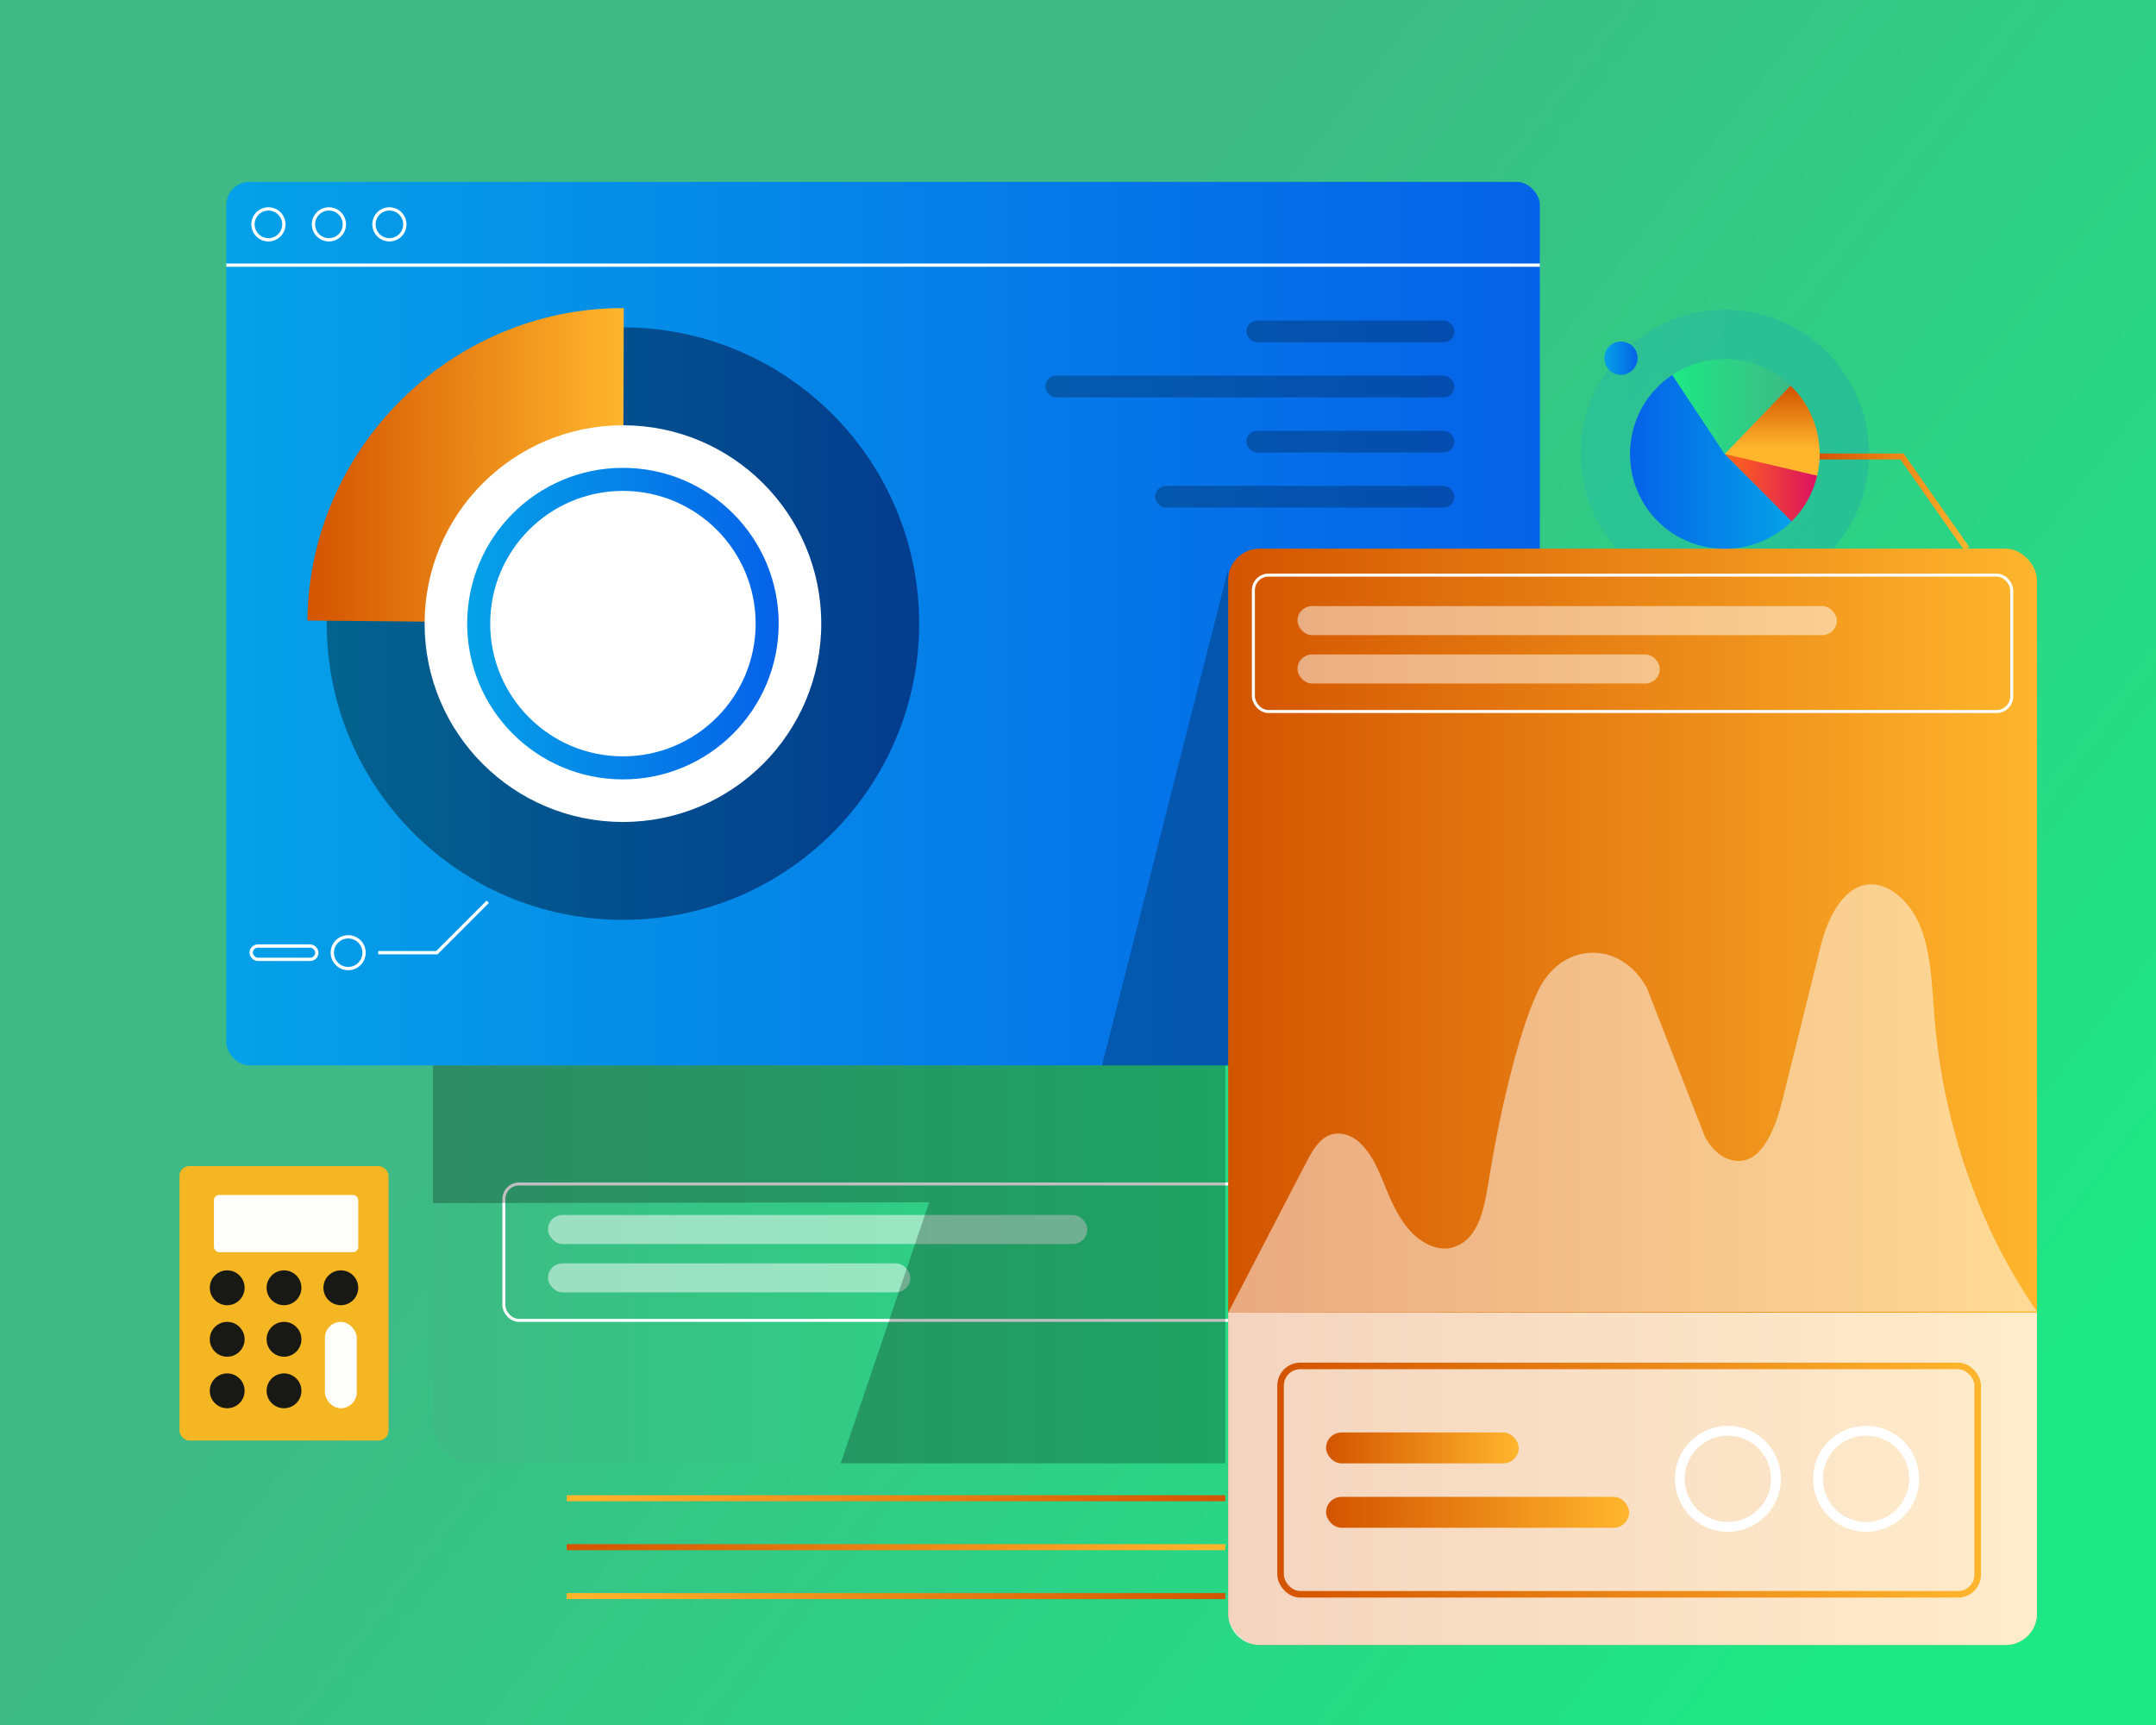
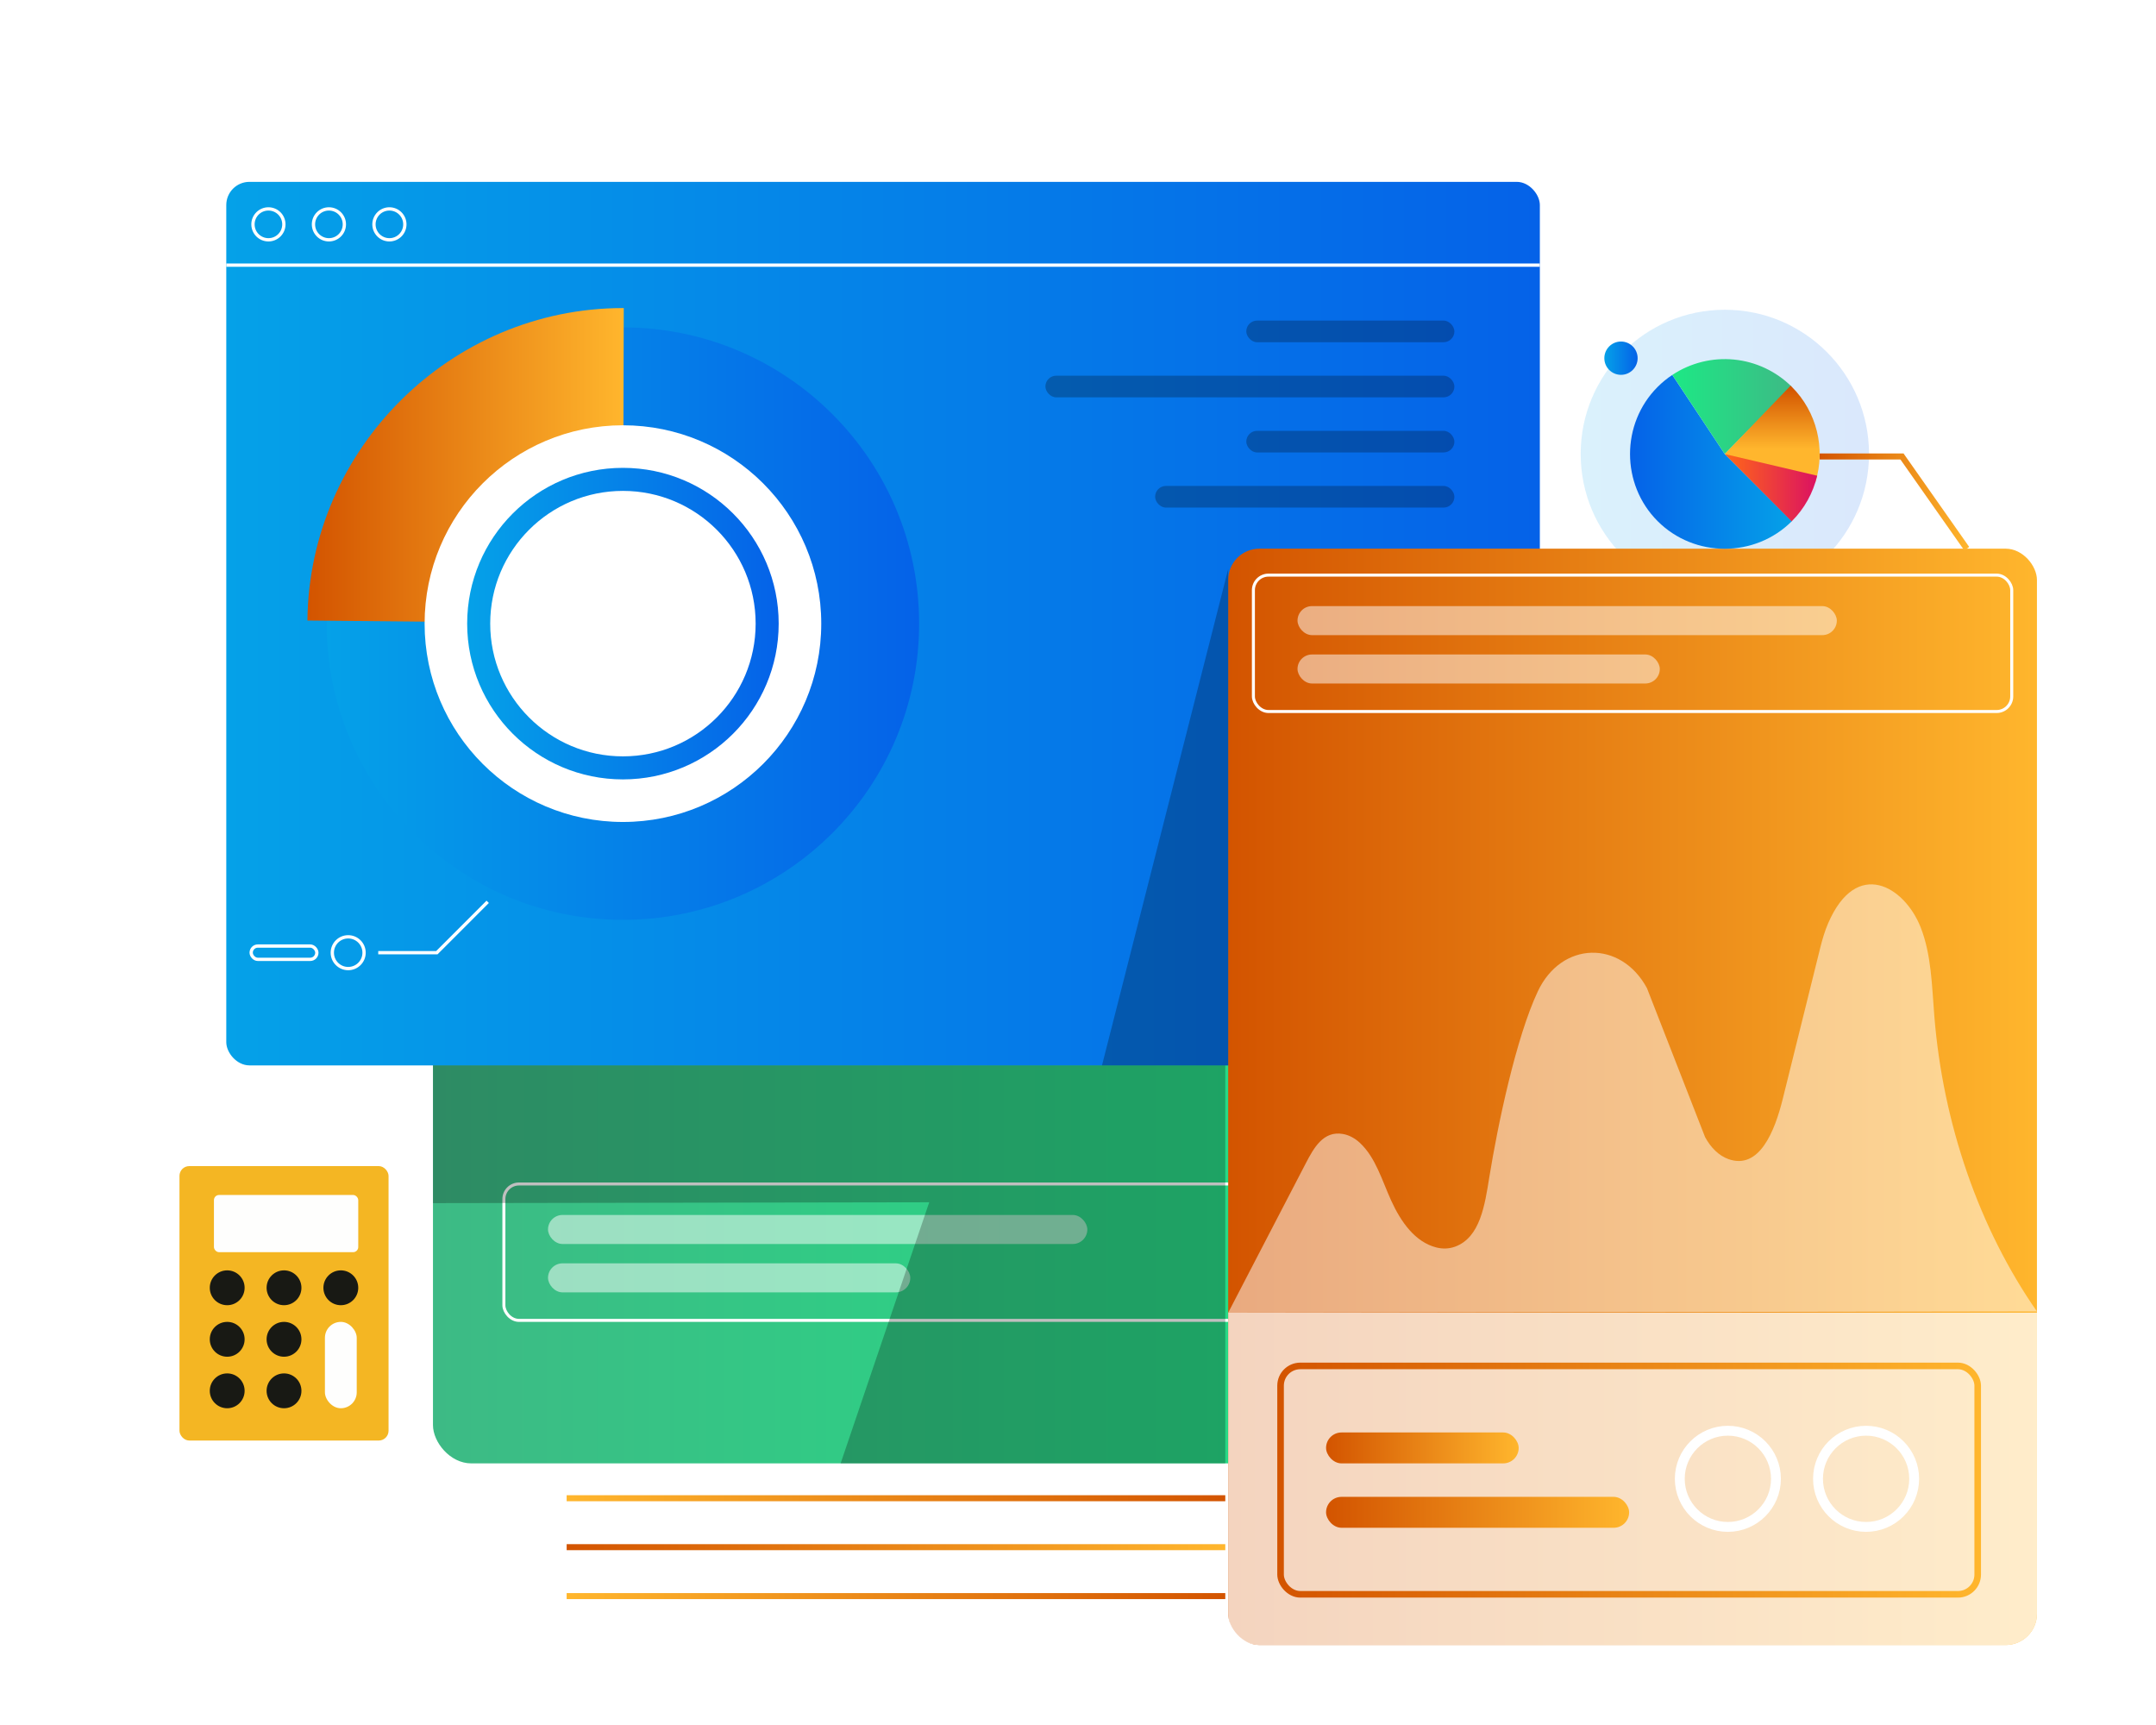
<svg xmlns="http://www.w3.org/2000/svg" xmlns:xlink="http://www.w3.org/1999/xlink" id="Layer_1" viewBox="0 0 300 240">
  <defs>
    <style>.cls-1{fill:url(#linear-gradient-2);}.cls-2{fill:url(#linear-gradient-17);}.cls-3{stroke-width:.419px;}.cls-3,.cls-4,.cls-5,.cls-6,.cls-7,.cls-8,.cls-9,.cls-10,.cls-11{fill:none;stroke-miterlimit:10;}.cls-3,.cls-7,.cls-9{stroke:#fff;}.cls-12{fill:url(#linear-gradient-15);}.cls-13{fill:url(#linear-gradient-3);opacity:.15;}.cls-14{fill:url(#linear-gradient-14);}.cls-15{fill:url(#linear-gradient-6);}.cls-16{opacity:.5;}.cls-16,.cls-17,.cls-18{fill:#fff;}.cls-19{opacity:.39;}.cls-17{filter:url(#drop-shadow-3);}.cls-20{fill:url(#linear-gradient-11);}.cls-4{stroke:url(#linear-gradient-18);}.cls-4,.cls-6,.cls-10,.cls-11{stroke-width:.837px;}.cls-5{stroke:url(#linear-gradient-9);stroke-width:.916px;}.cls-21{fill:url(#linear-gradient-10);}.cls-6{stroke:url(#linear-gradient-19);}.cls-22{fill:url(#linear-gradient-16);}.cls-18{opacity:.75;}.cls-23{fill:url(#linear-gradient-5);}.cls-7{stroke-width:1.374px;}.cls-8{stroke:url(#linear-gradient-7);stroke-width:3.206px;}.cls-9{stroke-width:.458px;}.cls-10{stroke:url(#linear-gradient-20);}.cls-24{fill:url(#linear-gradient);}.cls-25{fill:#181914;}.cls-26{fill:#fefefd;}.cls-27{opacity:.25;}.cls-28{fill:url(#linear-gradient-4);}.cls-29{fill:#f4b623;}.cls-30{fill:url(#linear-gradient-8);}.cls-11{stroke:url(#linear-gradient-12);}.cls-31{fill:url(#linear-gradient-13);}</style>
    <linearGradient id="linear-gradient" x1="186.119" y1="148.511" x2="27.465" y2="25.113" gradientTransform="translate(.538)" gradientUnits="userSpaceOnUse">
      <stop offset="0" stop-color="#3dba85" />
      <stop offset="1" stop-color="#1de885" />
    </linearGradient>
    <linearGradient id="linear-gradient-2" x1="60.246" y1="155.217" x2="222.686" y2="155.217" gradientTransform="matrix(1, 0, 0, 1, 0, 0)" xlink:href="#linear-gradient" />
    <linearGradient id="linear-gradient-3" x1="219.947" y1="63.157" x2="260.067" y2="63.157" gradientUnits="userSpaceOnUse">
      <stop offset="0" stop-color="#05a1e8" />
      <stop offset="1" stop-color="#0562e8" />
    </linearGradient>
    <linearGradient id="linear-gradient-4" x1="31.486" y1="86.765" x2="214.264" y2="86.765" xlink:href="#linear-gradient-3" />
    <linearGradient id="linear-gradient-5" x1="45.463" y1="86.765" x2="127.892" y2="86.765" xlink:href="#linear-gradient-3" />
    <linearGradient id="linear-gradient-6" x1="42.777" y1="64.814" x2="86.794" y2="64.814" gradientUnits="userSpaceOnUse">
      <stop offset="0" stop-color="#d35400" />
      <stop offset="1" stop-color="#ffb62d" />
    </linearGradient>
    <filter id="drop-shadow-3" filterUnits="userSpaceOnUse">
      <feOffset dx="0" dy="0" />
      <feGaussianBlur result="blur" stdDeviation="4.579" />
      <feFlood flood-color="#000" flood-opacity=".75" />
      <feComposite in2="blur" operator="in" />
      <feComposite in="SourceGraphic" />
    </filter>
    <linearGradient id="linear-gradient-7" x1="65.005" y1="86.765" x2="108.35" y2="86.765" xlink:href="#linear-gradient-3" />
    <linearGradient id="linear-gradient-8" x1="170.899" y1="152.602" x2="283.433" y2="152.602" xlink:href="#linear-gradient-6" />
    <linearGradient id="linear-gradient-9" x1="177.728" y1="205.929" x2="275.648" y2="205.929" xlink:href="#linear-gradient-6" />
    <linearGradient id="linear-gradient-10" x1="184.518" y1="201.45" x2="211.319" y2="201.45" xlink:href="#linear-gradient-6" />
    <linearGradient id="linear-gradient-11" x1="184.518" y1="210.409" x2="226.688" y2="210.409" xlink:href="#linear-gradient-6" />
    <linearGradient id="linear-gradient-12" x1="253.197" y1="69.835" x2="274.01" y2="69.835" xlink:href="#linear-gradient-6" />
    <linearGradient id="linear-gradient-13" x1="-5724.986" y1="-1946.635" x2="-5702.465" y2="-1946.635" gradientTransform="translate(-5475.652 -1882.378) rotate(-180)" xlink:href="#linear-gradient-3" />
    <linearGradient id="linear-gradient-14" x1="-5724.925" y1="-1938.943" x2="-5708.35" y2="-1938.943" gradientTransform="translate(-5475.652 -1882.378) rotate(-180)" xlink:href="#linear-gradient" />
    <linearGradient id="linear-gradient-15" x1="-5722.25" y1="-1936.31" x2="-5722.25" y2="-1944.86" gradientTransform="translate(-5475.652 -1882.378) rotate(-180)" xlink:href="#linear-gradient-6" />
    <linearGradient id="linear-gradient-16" x1="-5728.505" y1="-1950.233" x2="-5715.647" y2="-1950.233" gradientTransform="translate(-5475.652 -1882.378) rotate(-180)" gradientUnits="userSpaceOnUse">
      <stop offset="0" stop-color="#db1162" />
      <stop offset="1" stop-color="#ff6817" />
    </linearGradient>
    <linearGradient id="linear-gradient-17" x1="223.237" y1="49.834" x2="227.871" y2="49.834" xlink:href="#linear-gradient-3" />
    <linearGradient id="linear-gradient-18" x1="-1612.756" y1="-2374.569" x2="-1521.109" y2="-2374.569" gradientTransform="translate(-1442.261 -2152.502) rotate(-180)" xlink:href="#linear-gradient-6" />
    <linearGradient id="linear-gradient-19" x1="78.848" y1="215.258" x2="170.496" y2="215.258" gradientTransform="translate(-0 0)" xlink:href="#linear-gradient-6" />
    <linearGradient id="linear-gradient-20" x1="-1612.756" y1="-2360.951" x2="-1521.109" y2="-2360.951" gradientTransform="translate(-1442.261 -2152.502) rotate(-180)" xlink:href="#linear-gradient-6" />
  </defs>
-   <rect class="cls-24" width="300" height="240" transform="translate(300 240) rotate(180)" />
  <g>
    <rect class="cls-1" x="60.246" y="106.835" width="162.44" height="96.766" rx="5.331" ry="5.331" />
    <rect class="cls-3" x="70.115" y="164.728" width="105.52" height="18.976" rx="2.097" ry="2.097" />
    <rect class="cls-16" x="76.254" y="169.038" width="75.044" height="4.039" rx="2.02" ry="2.02" />
    <rect class="cls-16" x="76.254" y="175.769" width="50.41" height="4.039" rx="2.02" ry="2.02" />
    <circle class="cls-13" cx="240.007" cy="63.157" r="20.06" />
    <rect class="cls-28" x="31.486" y="25.301" width="182.779" height="122.928" rx="3.225" ry="3.225" />
    <line class="cls-9" x1="31.486" y1="36.889" x2="214.264" y2="36.889" />
    <circle class="cls-9" cx="54.184" cy="31.215" r="2.15" />
    <circle class="cls-9" cx="45.767" cy="31.215" r="2.15" />
    <circle class="cls-9" cx="37.35" cy="31.215" r="2.15" />
    <circle class="cls-23" cx="86.678" cy="86.765" r="41.215" />
-     <circle class="cls-19" cx="86.678" cy="86.765" r="41.215" />
    <path class="cls-15" d="M86.678,86.765l.116-43.903c-.039-0-.078-0-.116-0-23.921,0-43.665,19.551-43.901,43.471l43.901,.432Z" />
    <circle class="cls-17" cx="86.678" cy="86.765" r="27.596" />
    <circle class="cls-8" cx="86.678" cy="86.765" r="20.07" />
    <polyline class="cls-9" points="67.862 125.471 60.784 132.549 52.631 132.549" />
    <circle class="cls-9" cx="48.449" cy="132.549" r="2.21" />
    <rect class="cls-9" x="34.95" y="131.623" width="9.139" height="1.852" rx=".926" ry=".926" />
    <rect class="cls-30" x="170.899" y="76.338" width="112.534" height="152.528" rx="4.348" ry="4.348" />
    <path class="cls-18" d="M283.435,182.632v41.883c0,2.404-1.946,4.35-4.35,4.35h-103.838c-2.4,0-4.346-1.946-4.346-4.35v-41.883h112.535Z" />
    <rect class="cls-5" x="178.186" y="190.041" width="97.004" height="31.777" rx="2.748" ry="2.748" />
    <rect class="cls-21" x="184.518" y="199.3" width="26.801" height="4.301" rx="2.15" ry="2.15" />
    <rect class="cls-20" x="184.518" y="208.258" width="42.17" height="4.301" rx="2.15" ry="2.15" />
    <circle class="cls-7" cx="240.427" cy="205.749" r="6.69" />
    <circle class="cls-7" cx="259.66" cy="205.749" r="6.69" />
    <polygon class="cls-27" points="170.899 79.179 153.338 148.229 170.899 148.229 170.899 79.179" />
    <polygon class="cls-27" points="60.246 148.229 60.246 167.391 129.297 167.274 116.971 203.6 170.495 203.6 170.495 148.229 60.246 148.229" />
    <path class="cls-16" d="M170.899,182.632c3.591-6.913,7.183-13.826,10.774-20.739,1.148-2.209,2.471-4.604,5.204-4.12,.857,.152,1.672,.602,2.359,1.244,2.185,2.042,3.055,5.194,4.335,8.005,1.368,3.004,3.331,5.768,6.265,6.531,.866,.225,1.781,.208,2.629-.103,3.505-1.286,4.142-5.798,4.769-9.681,1.176-7.275,3.721-19.4,6.746-25.834,3.29-7,11.54-7.193,15.185-.459l8.091,20.732c.775,1.432,1.9,2.581,3.251,3.06,4.313,1.528,6.45-3.916,7.55-8.349l5.231-21.081c.29-1.167,.631-2.319,1.098-3.397,3.953-9.13,10.609-5.114,12.853,.546,1.505,3.795,1.577,8.157,1.913,12.352,1.205,15.044,6.258,29.597,14.281,41.123" />
    <rect class="cls-3" x="174.406" y="80.016" width="105.52" height="18.976" rx="2.097" ry="2.097" />
    <rect class="cls-16" x="180.545" y="84.327" width="75.044" height="4.039" rx="2.02" ry="2.02" />
    <rect class="cls-16" x="180.545" y="91.057" width="50.41" height="4.039" rx="2.02" ry="2.02" />
    <polyline class="cls-11" points="273.667 76.338 264.655 63.509 253.197 63.509" />
    <g>
      <path class="cls-31" d="M239.995,63.169l-7.301-11.006c-.733,.486-1.416,1.045-2.038,1.667-5.123,5.123-5.123,13.555,0,18.678,5.123,5.123,13.555,5.123,18.678,0l-9.339-9.339Z" />
      <path class="cls-14" d="M239.995,63.169l9.279-9.399c-2.158-2.13-4.984-3.453-8.002-3.746-3.018-.293-6.046,.462-8.573,2.137l7.297,11.009Z" />
      <path class="cls-12" d="M239.995,63.169l12.62,3.895c1.442-4.672,.176-9.777-3.281-13.235-.058-.058-.116-.115-.175-.171l-9.164,9.511Z" />
      <path class="cls-22" d="M239.995,63.169l9.307,9.371c.011-.011,.021-.021,.032-.032,1.738-1.738,2.957-3.928,3.519-6.321l-12.858-3.018Z" />
    </g>
    <circle class="cls-2" cx="225.554" cy="49.834" r="2.317" />
    <rect class="cls-27" x="173.418" y="44.602" width="28.956" height="3.01" rx="1.505" ry="1.505" />
    <rect class="cls-27" x="145.465" y="52.271" width="56.909" height="3.01" rx="1.505" ry="1.505" />
    <rect class="cls-27" x="173.418" y="59.94" width="28.956" height="3.01" rx="1.505" ry="1.505" />
    <rect class="cls-27" x="160.732" y="67.609" width="41.643" height="3.01" rx="1.505" ry="1.505" />
    <g>
      <rect class="cls-29" x="24.973" y="162.239" width="29.093" height="38.184" rx="1.364" ry="1.364" />
      <circle class="cls-25" cx="31.614" cy="179.17" r="2.424" />
      <circle class="cls-25" cx="39.52" cy="179.17" r="2.424" />
      <circle class="cls-25" cx="47.425" cy="179.17" r="2.424" />
      <circle class="cls-25" cx="31.614" cy="186.338" r="2.424" />
      <circle class="cls-25" cx="39.52" cy="186.338" r="2.424" />
      <circle class="cls-25" cx="31.614" cy="193.506" r="2.424" />
      <circle class="cls-25" cx="39.52" cy="193.506" r="2.424" />
      <rect class="cls-26" x="45.212" y="183.914" width="4.427" height="12.017" rx="2.214" ry="2.214" />
      <rect class="cls-26" x="29.769" y="166.258" width="20.08" height="7.958" rx=".712" ry=".712" />
    </g>
    <line class="cls-4" x1="78.848" y1="222.066" x2="170.495" y2="222.066" />
    <line class="cls-6" x1="170.495" y1="215.258" x2="78.848" y2="215.258" />
    <line class="cls-10" x1="78.848" y1="208.449" x2="170.495" y2="208.449" />
  </g>
</svg>